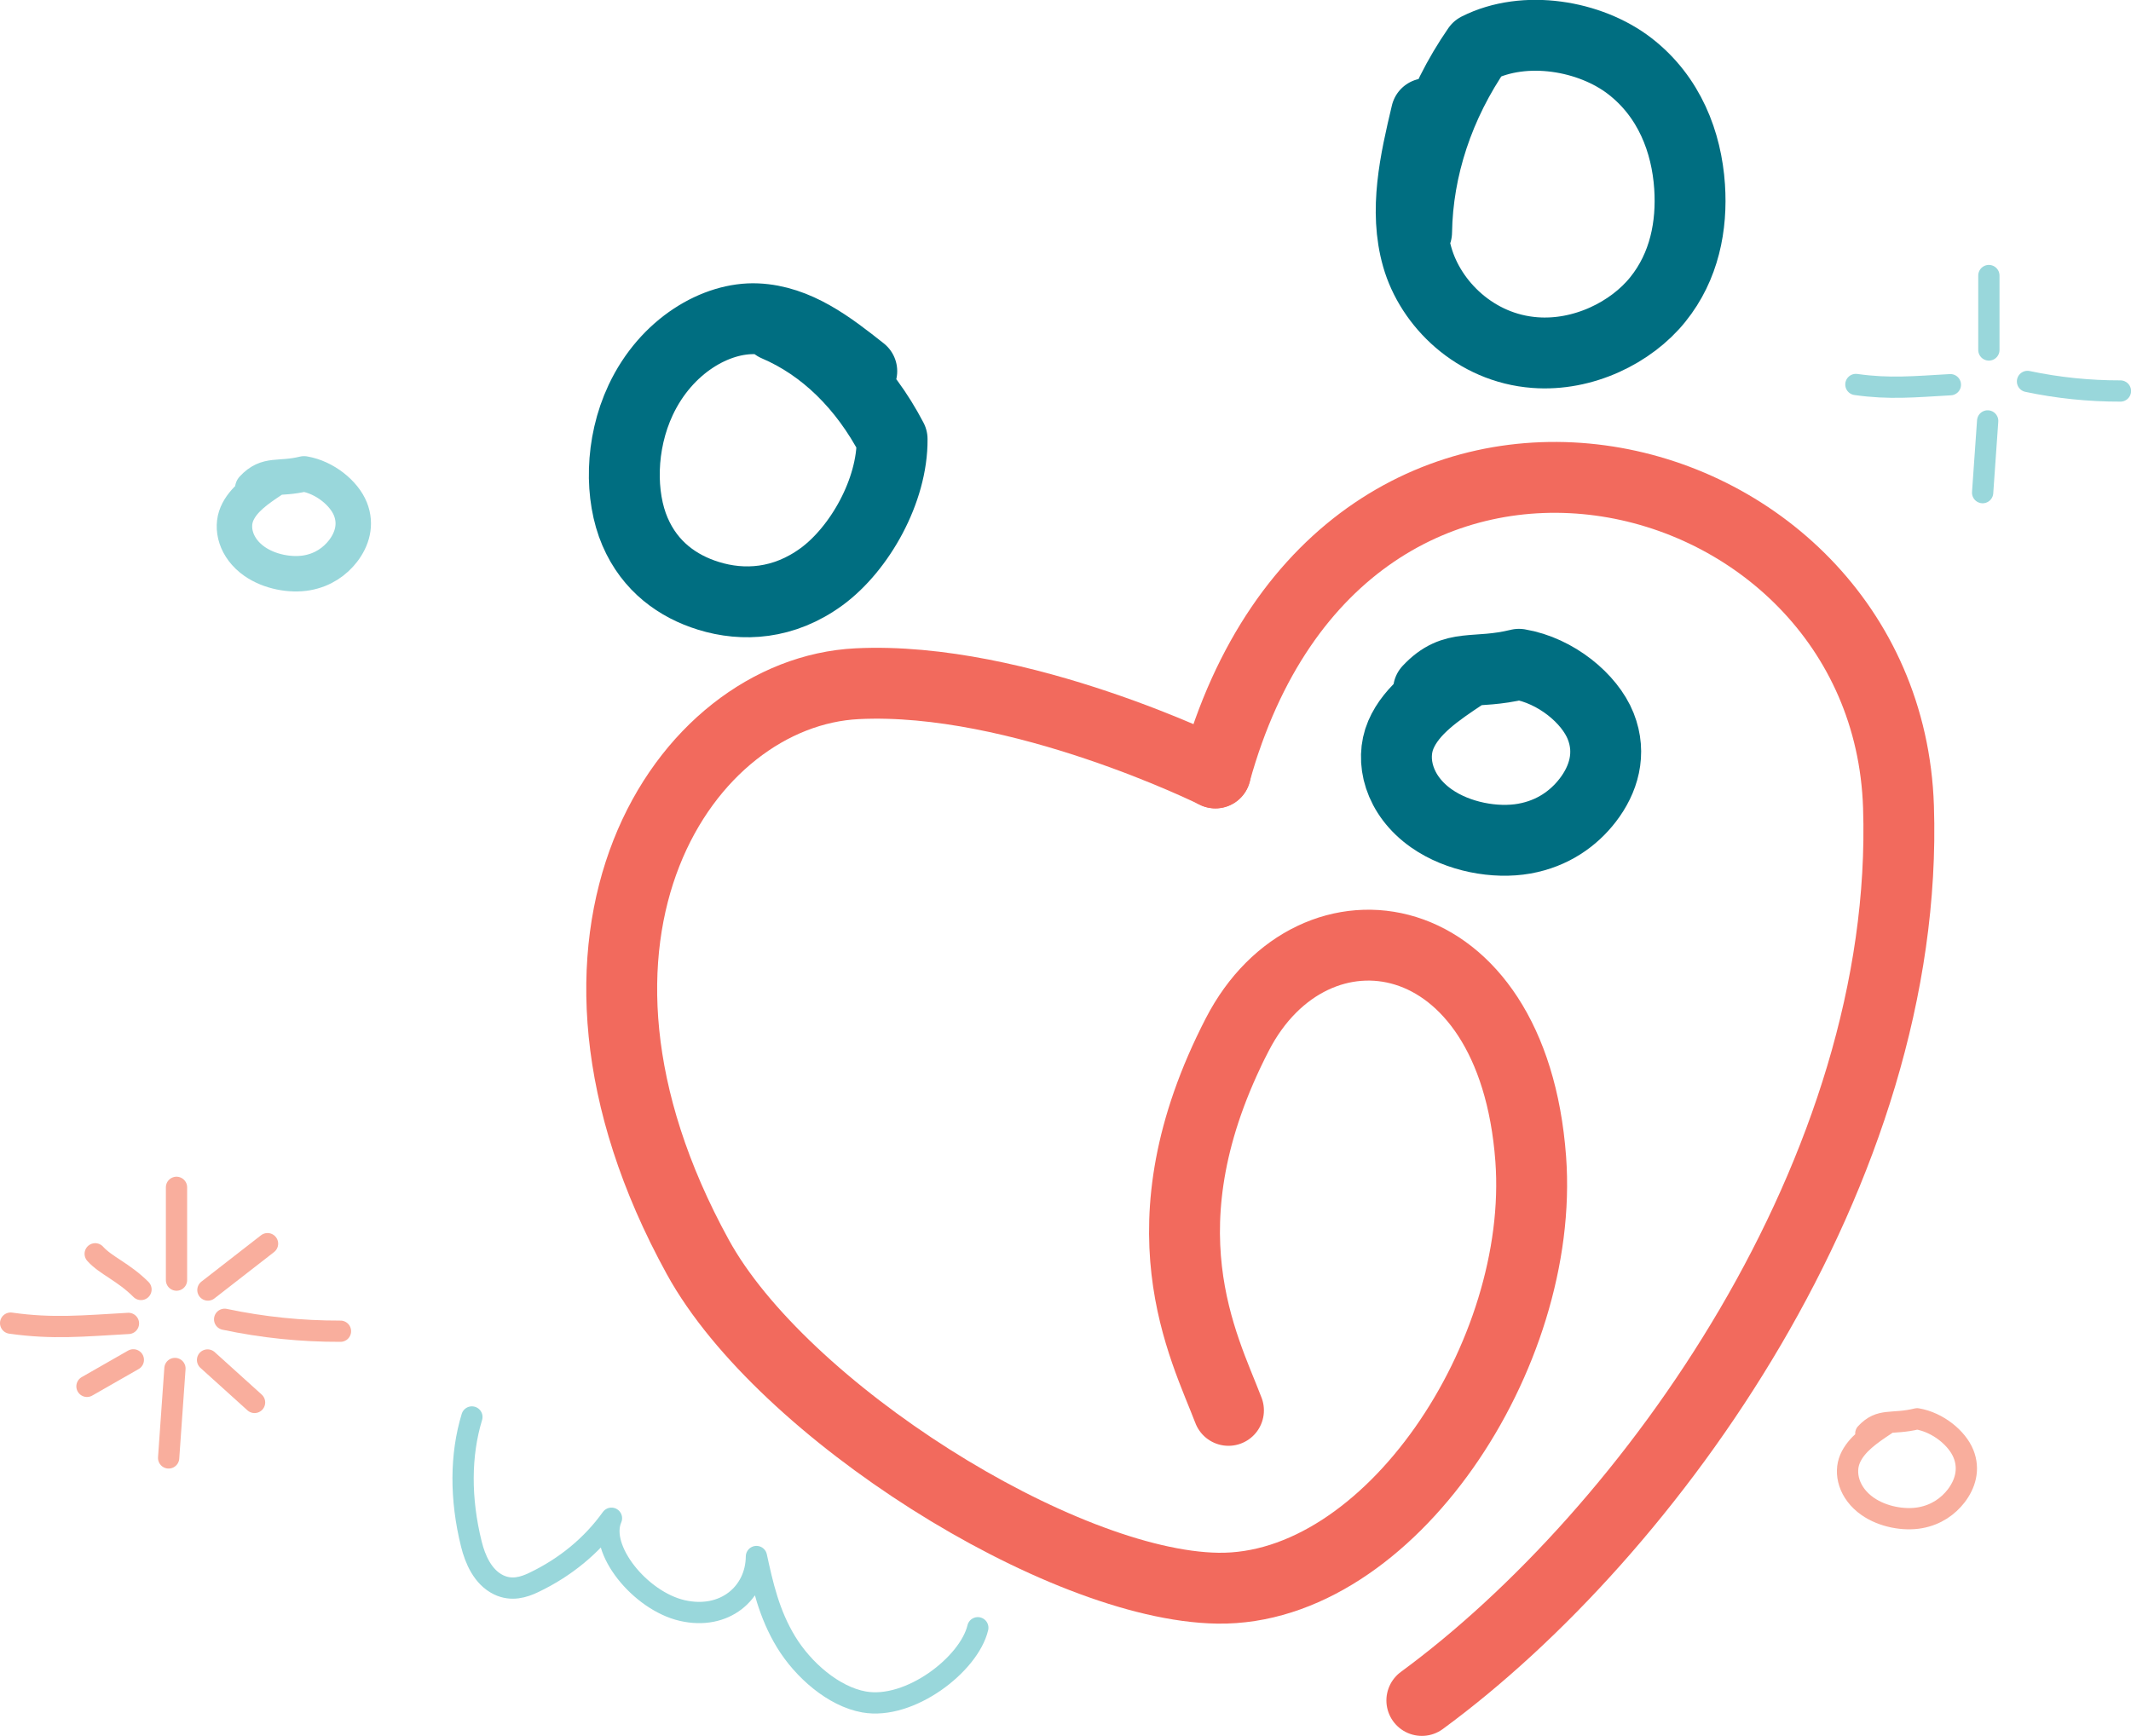
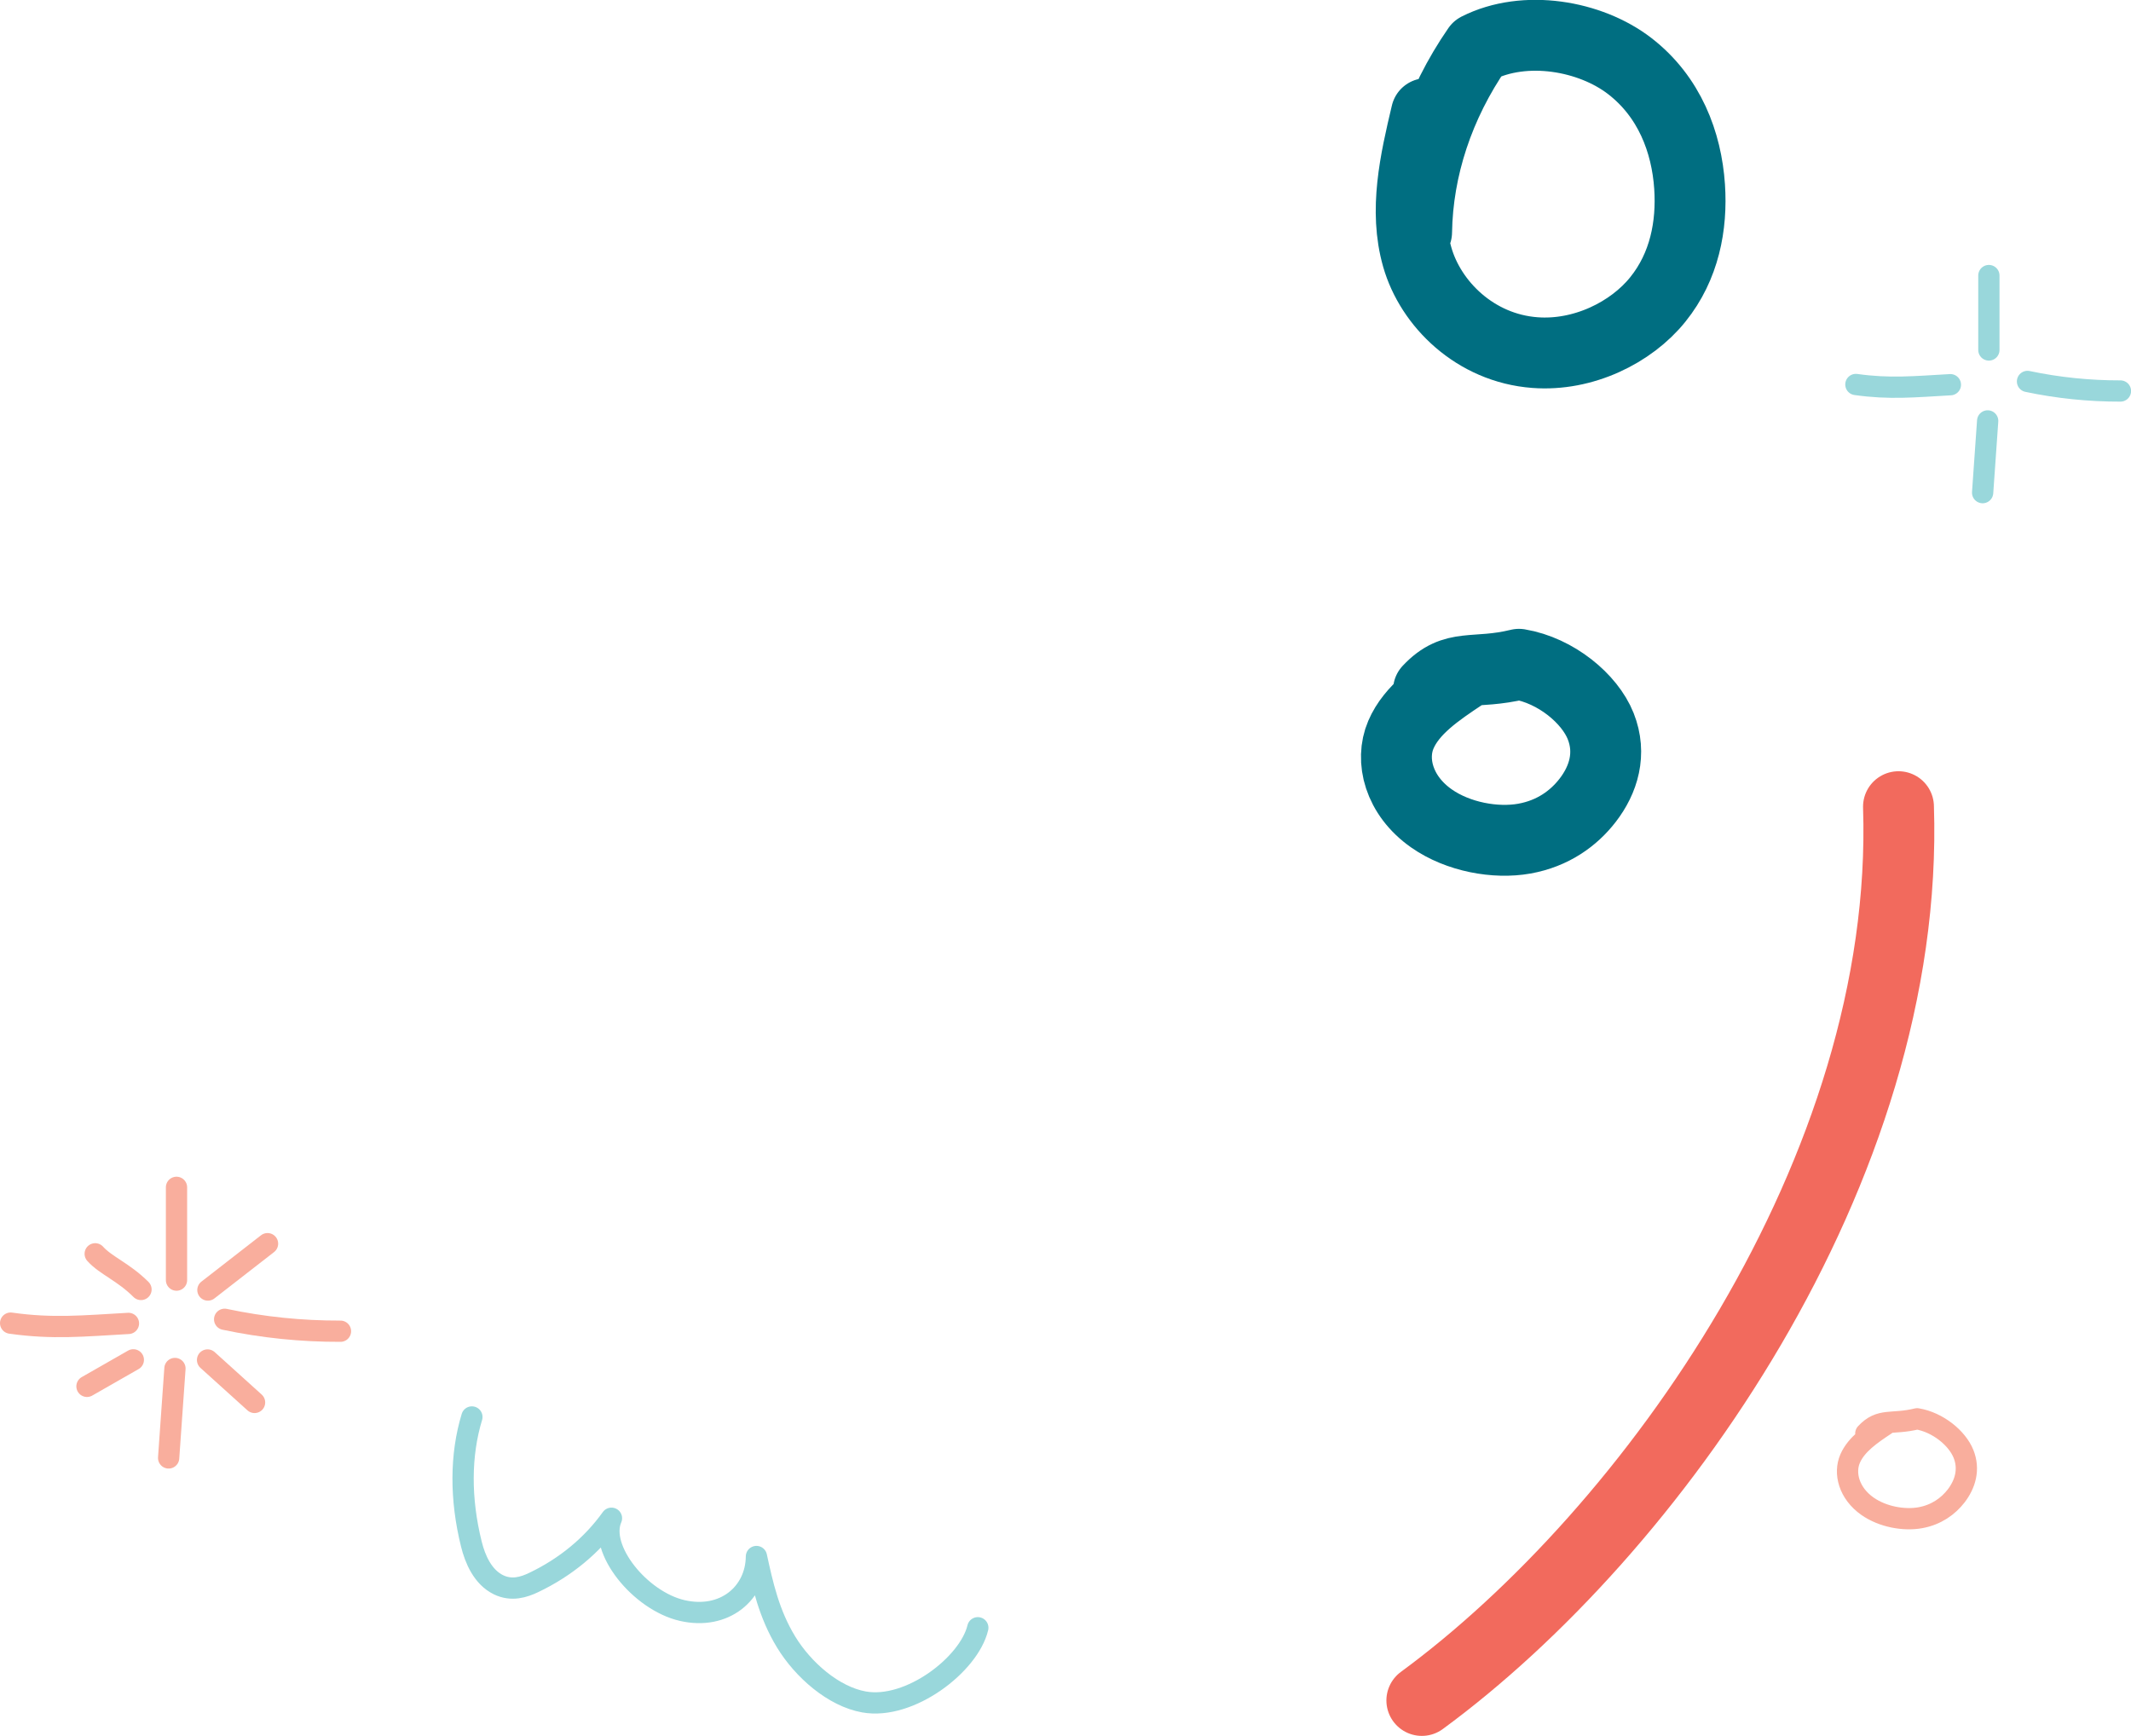
<svg xmlns="http://www.w3.org/2000/svg" id="Layer_2" viewBox="0 0 300.62 244.93">
  <defs>
    <style>
      .cls-1 {
        stroke: #f26a5d;
      }

      .cls-1, .cls-2, .cls-3, .cls-4, .cls-5 {
        fill: none;
        stroke-linecap: round;
        stroke-linejoin: round;
      }

      .cls-1, .cls-3 {
        stroke-width: 10px;
      }

      .cls-2 {
        stroke: #f9ae9d;
      }

      .cls-2, .cls-4 {
        stroke-width: 3px;
      }

      .cls-3 {
        stroke: #006e81;
      }

      .cls-4, .cls-5 {
        stroke: #99d7db;
      }

      .cls-5 {
        stroke-width: 5px;
      }
    </style>
  </defs>
  <g id="Layer_1-2" data-name="Layer_1">
    <g>
      <g>
-         <path class="cls-1" d="M200.58,239.93c32.24-23.66,68.93-74.84,67.24-126.11s-78.4-69.89-96.37-4.76" />
-         <path class="cls-1" d="M171.46,109.06s-27.63-13.72-50.53-12.59c-24.44,1.2-47.37,35.58-22.49,80.89,11.88,21.64,51.21,46.4,73.36,46.73,24.19.36,46.18-32.98,44.14-60.57-2.53-34.18-30.71-38.25-41.39-17.56-13.94,27.03-4.69,44.01-1.25,53.04" />
-         <path class="cls-3" d="M121.57,52.37c-4.47-3.54-9.12-7.14-14.81-7.39-5.69-.25-12.76,3.76-16.38,11.46-2.93,6.24-2.93,13.62-.8,18.57,2.12,4.95,6.06,7.73,10.36,9.06,4.89,1.52,10.64,1.21,15.99-2.72,5.34-3.93,9.98-12.11,9.92-19.39-3.95-7.56-9.65-13.11-16.4-15.99" />
+         <path class="cls-1" d="M200.58,239.93c32.24-23.66,68.93-74.84,67.24-126.11" />
        <path class="cls-3" d="M201.22,16.03c-1.59,6.7-3.17,13.64-1.29,20.24,1.88,6.61,8.18,12.85,16.6,13.48,6.82.52,13.59-2.83,17.34-7.5,3.76-4.66,4.85-10.42,4.48-15.92-.42-6.26-2.84-12.68-8.43-17s-14.82-5.9-21.48-2.53c-5.48,7.93-8.46,16.94-8.6,25.95" />
        <path class="cls-3" d="M206.41,95.23c-3.59,2.39-7.27,4.87-8.79,8.44-1.53,3.57-.33,8.55,4.32,11.81,3.77,2.64,9.05,3.57,13.09,2.85s6.97-2.86,8.94-5.41c2.24-2.9,3.38-6.58,1.84-10.46s-6.3-7.85-11.53-8.73c-6.35,1.55-9.1-.28-12.76,3.64" />
      </g>
      <path class="cls-2" d="M265.98,201.03c-2.04,1.35-4.12,2.77-4.99,4.79s-.19,4.85,2.46,6.71c2.14,1.5,5.14,2.03,7.43,1.62s3.95-1.63,5.07-3.07c1.27-1.65,1.92-3.74,1.04-5.94s-3.58-4.45-6.54-4.95c-3.6.88-5.17-.16-7.24,2.07" />
-       <path class="cls-5" d="M38.42,67.7c-2.04,1.35-4.12,2.77-4.99,4.79s-.19,4.85,2.46,6.71c2.14,1.5,5.14,2.03,7.43,1.62s3.95-1.63,5.07-3.07c1.27-1.65,1.92-3.74,1.04-5.94s-3.58-4.45-6.54-4.95c-3.6.88-5.17-.16-7.24,2.07" />
      <g>
        <path class="cls-4" d="M280.57,49.38v-10.5" />
        <path class="cls-4" d="M280.4,59.39l-.71,10.12" />
        <path class="cls-4" d="M261.81,54.25c4.74.67,8.2.32,13.33.03" />
        <path class="cls-4" d="M286.02,53.82c4.3.91,8.71,1.36,13.11,1.35" />
      </g>
      <g>
        <path class="cls-2" d="M24.9,180.62v-13.09" />
        <path class="cls-2" d="M24.68,193.09l-.89,12.62" />
        <path class="cls-2" d="M1.5,186.69c5.91.84,10.23.4,16.62.04" />
        <path class="cls-2" d="M31.69,186.15c5.37,1.14,10.86,1.7,16.34,1.68" />
        <path class="cls-2" d="M29.33,182.02l8.41-6.54" />
        <path class="cls-2" d="M19.89,181.94c-2.48-2.48-4.97-3.37-6.46-5.03" />
        <path class="cls-2" d="M18.81,191.87l-6.54,3.74" />
        <path class="cls-2" d="M29.28,191.89l6.63,5.99" />
      </g>
      <path class="cls-4" d="M66.57,199.93c-1.63,5.36-1.66,11.56-.07,17.95.52,2.1,1.59,4.64,3.83,5.73,1.84.89,3.57.34,4.95-.32,4.49-2.14,8.23-5.23,10.98-9.07-1.9,4.32,4.03,11.65,9.98,13.02,5.95,1.37,10.42-2.44,10.47-7.62.87,4,1.78,8.11,4.18,12.05s6.68,7.7,11,8.47c6.45,1.15,14.82-5.29,16.05-10.47" />
    </g>
  </g>
</svg>